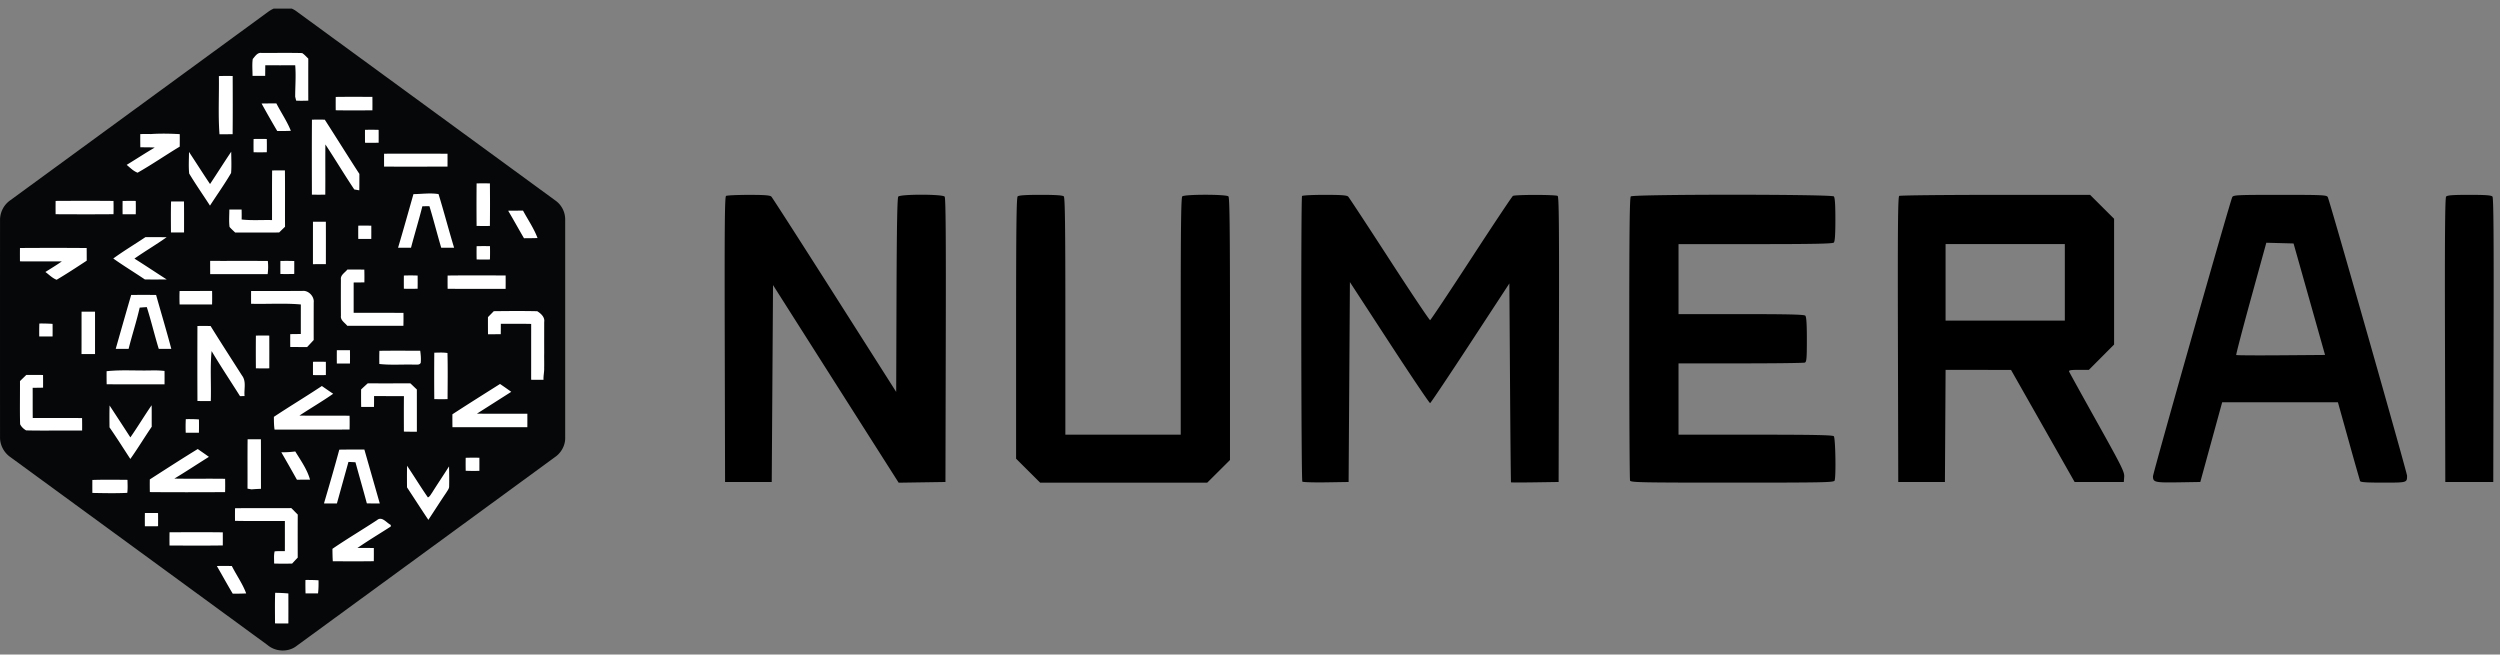
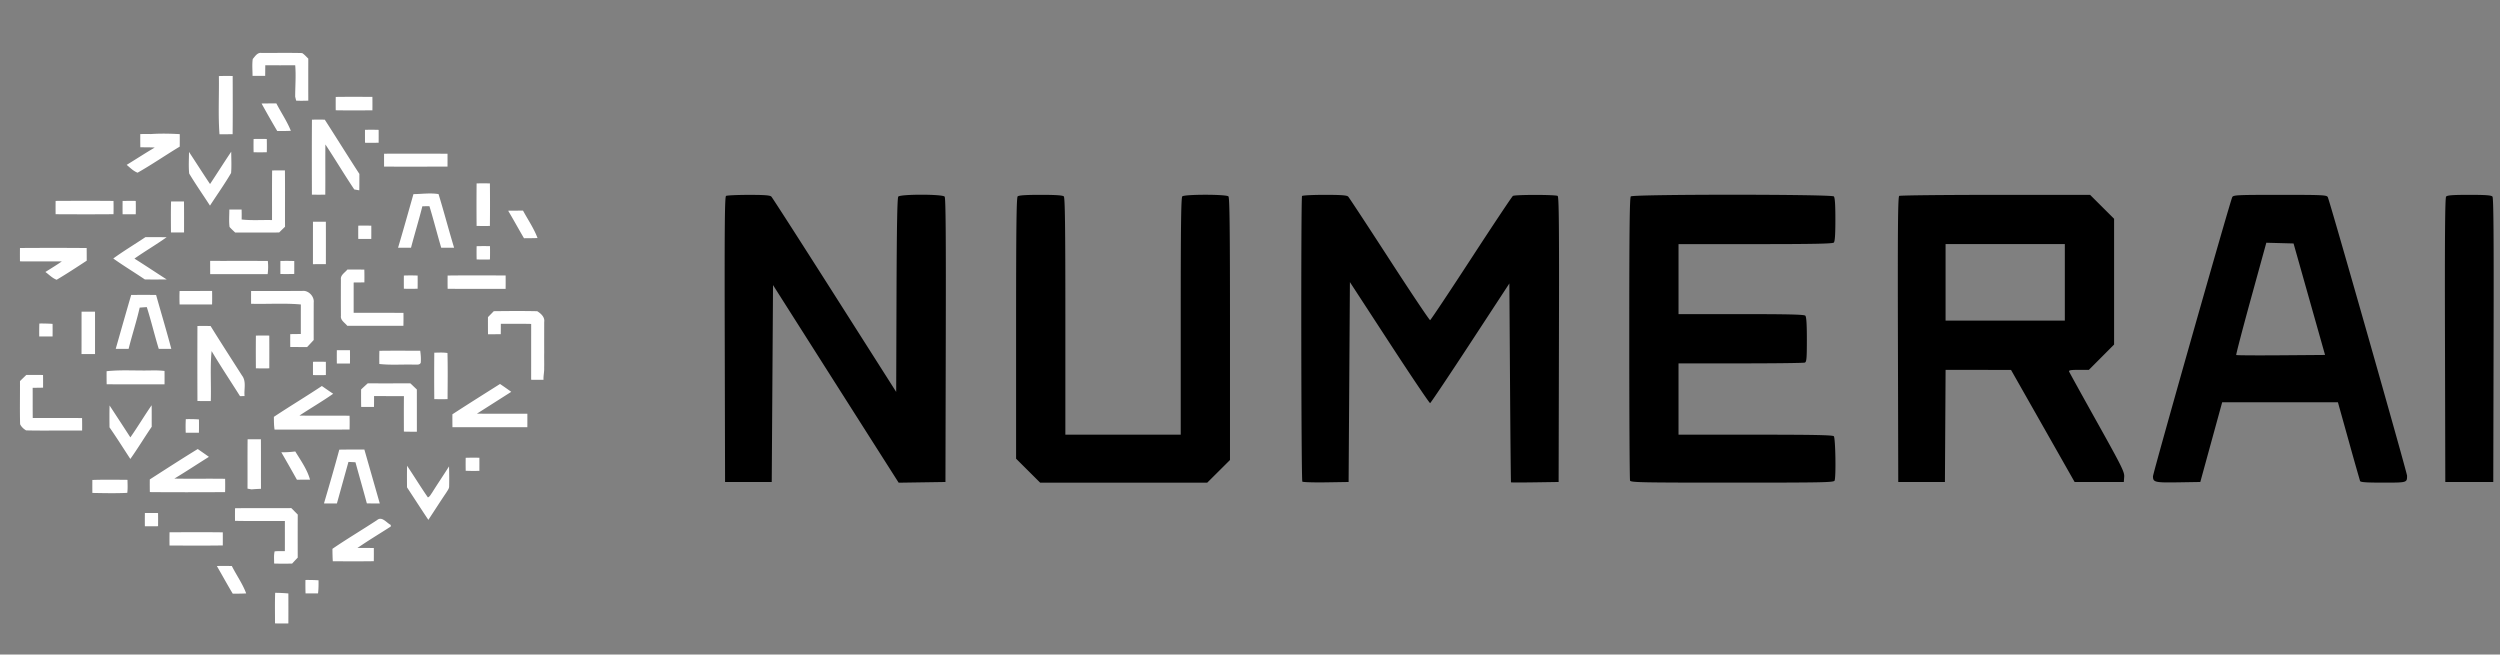
<svg xmlns="http://www.w3.org/2000/svg" width="233" height="61" viewBox="0 0 233 61" fill="none">
  <rect x="0" y="0" width="233" height="61" fill="#808080" stroke="none" />
  <g clip-path="url(#clip0_1_3009)">
-     <path d="M52.675 40.747V20.501a2.155 2.155 0 00-.873-1.784L27.675 1.087a2.161 2.161 0 00-1.74-.42c-.375.073-.712.26-1.013.486L.966 18.66a2.243 2.243 0 00-.963 1.852C0 27.26 0 34.007.003 40.753c-.01.73.37 1.44.97 1.852 7.985 5.833 15.968 11.668 23.95 17.504.764.653 1.962.704 2.75.068 8.017-5.854 16.03-11.71 24.042-17.57.603-.406.993-1.128.96-1.86z" fill="#050708" />
    <path d="M23.557 5.497c.212-.24.427-.614.8-.565 1.266.008 2.535-.02 3.801.014.22.136.387.34.575.516a557.145 557.145 0 000 3.921c-.377.005-.755.022-1.132-.004l-.09-.366c0-.976.085-1.953.003-2.928-.93.002-1.86.002-2.79 0l-.009.987c-.392 0-.785 0-1.178-.003.002-.522-.055-1.053.02-1.572zM20.4 7.09c.428-.016.856-.016 1.286-.006.006 1.808.014 3.615-.005 5.42-.408.01-.816.01-1.224.007-.135-1.8-.027-3.614-.057-5.42zm10.89 1.943c1.14-.015 2.279-.01 3.418-.003.006.417.006.834.002 1.25-1.14.013-2.28.017-3.42-.002a55.555 55.555 0 010-1.245zm-6.912.615c.46-.01.92-.009 1.38-.009.44.857.992 1.656 1.35 2.553-.422.02-.846.02-1.268.02a101.07 101.07 0 01-1.462-2.564zm4.695 1.506c.398-.01.796-.008 1.196-.002 1.083 1.68 2.136 3.38 3.226 5.056-.001.51.002 1.02-.009 1.53a49.525 49.525 0 00-.467-.081c-.926-1.38-1.777-2.81-2.693-4.196-.015 1.56.005 3.12-.01 4.68-.415.008-.83.008-1.247 0-.005-2.328-.012-4.658.004-6.987zm4.944.945c.424-.009.85-.009 1.273.003.003.4.003.8 0 1.2-.424.01-.849.01-1.271.003a96.915 96.915 0 01-.002-1.206zm-20.942.395c.334-.006.669-.004 1.003-.002.892-.06 1.783-.042 2.676.01.003.387.002.776-.003 1.163-1.32.793-2.588 1.672-3.927 2.43-.395-.15-.696-.466-1.018-.73.876-.533 1.733-1.096 2.618-1.615-.447-.023-.897-.02-1.345-.024-.007-.412-.009-.822-.004-1.232zm10.56.46c.41-.012.821-.01 1.23 0 .01.412.01.821.001 1.233-.41.012-.82.013-1.23.002a27.92 27.92 0 01-.001-1.235zm-6.019 1.204c.657.996 1.294 2.005 1.96 2.994.664-1.001 1.305-2.018 1.975-3.015 0 .66.044 1.327-.013 1.987-.608 1.042-1.312 2.027-1.967 3.04-.644-.997-1.327-1.973-1.938-2.989-.07-.669-.02-1.345-.017-2.017zm18.18.168c1.972-.009 3.943-.008 5.914.002.002.399.002.8-.001 1.2-1.97.004-3.94.005-5.913.001-.001-.4-.002-.803 0-1.203zm-10.434 1.561a39.47 39.47 0 011.193-.003c.02 1.75-.002 3.5.01 5.25a36.77 36.77 0 00-.548.533c-1.366.015-2.732.002-4.096.008-.18-.173-.365-.338-.527-.524-.07-.536-.018-1.082-.02-1.62.382-.003.763-.003 1.144 0 .01.309.009.617.004.926.94.106 1.887.03 2.831.053.005-1.541-.01-3.084.01-4.623zm19.058 5.17c-.012-1.32-.012-2.642 0-3.963.413-.009.826-.01 1.24 0 .014 1.32.013 2.641-.001 3.964-.413.007-.826.005-1.24-.002zm-5.887-2.965c.78-.008 1.565-.129 2.34-.003.509 1.657.945 3.339 1.45 4.998-.4.003-.8.003-1.2.003-.381-1.287-.707-2.59-1.1-3.874-.22.003-.439.006-.658.007-.327 1.297-.72 2.574-1.058 3.865-.402.002-.805.002-1.207-.001.495-1.66.96-3.33 1.433-4.995zm-33.348.632c1.798-.01 3.597-.015 5.394.002.01.413.01.824.001 1.237-1.8.017-3.598.012-5.396.002-.006-.413-.006-.829.001-1.24zm6.241.002c.409-.003.817-.005 1.227-.002.01.415.01.83 0 1.245-.41.005-.818.003-1.227-.001a53.572 53.572 0 010-1.242zm4.517.05c.401-.003.804-.001 1.205.003.012.96.006 1.923.006 2.884-.408.003-.814.004-1.22.001-.004-.961-.016-1.925.01-2.888zm31.418.863c.461-.009.924-.007 1.386-.009.456.848 1.012 1.65 1.352 2.555-.42.015-.843.017-1.263.019-.498-.852-.971-1.718-1.475-2.565zm-18.19 1.027c.4-.003.8-.002 1.2.002.008 1.316.002 2.632.002 3.948-.402.003-.803.005-1.206.005.002-1.317-.001-2.637.003-3.955zm4.22 1.601c-.005-.411-.005-.824 0-1.237.405-.006.81-.006 1.216.004.001.412.003.823-.003 1.235-.404.001-.809 0-1.214-.002zm-22.833 1.825c.97-.708 2.004-1.324 3-1.993.658.008 1.314-.001 1.973.01-.978.698-2.017 1.302-3 1.992 1.01.635 2.001 1.3 3.005 1.942-.676.012-1.352.005-2.028.006-.976-.662-1.99-1.273-2.95-1.957zm33.863-1.148c.415-.01.83-.011 1.245-.002.01.415.01.827-.003 1.242a28.5 28.5 0 01-1.24-.002c-.01-.413-.01-.825-.002-1.238zm-42.56.169c2.07-.012 4.144-.017 6.217.003.005.392.005.785.006 1.178-.926.607-1.852 1.217-2.803 1.78-.402-.147-.707-.48-1.05-.725.513-.324 1.033-.637 1.53-.984-1.3-.006-2.6.008-3.9-.007a41.01 41.01 0 010-1.245zm17.725 1.201c1.793.008 3.586-.009 5.377.008.044.407.038.819-.017 1.225-1.786.008-3.571.002-5.356.003a121.46 121.46 0 01-.004-1.236zm6.548.008c.431-.01.86-.01 1.292.006.002.402.001.803-.002 1.204-.43.012-.86.012-1.29.005-.004-.406-.004-.81 0-1.215zm5.639 1.733c-.057-.425.38-.643.603-.934.527.001 1.053-.003 1.58.007.012.396.012.793.006 1.19-.333.007-.668.007-1 .011v2.823c1.547.01 3.095-.006 4.643.01.004.4.004.801-.006 1.2-1.743.011-3.488 0-5.23.005-.223-.29-.65-.51-.595-.931a268.189 268.189 0 01-.002-3.38zm5.868-.375c.426-.015.856-.015 1.284.002.005.408.004.817-.002 1.225-.428.015-.854.015-1.282.002-.005-.41-.005-.819 0-1.229zm4.077 0c1.803-.024 3.605-.007 5.408-.009.004.416.004.834-.001 1.25-1.802 0-3.604.015-5.406-.008a46.076 46.076 0 01-.001-1.233zm-24.98 1.439c1.01-.002 2.02 0 3.03-.002.009.42.009.84-.002 1.26-1.009.002-2.017.002-3.026 0-.017-.42-.018-.84-.002-1.258zm6.664 0c1.585-.002 3.17.002 4.756-.003.576-.09 1.153.508 1.08 1.077a815.48 815.48 0 00-.002 3.498c-.202.22-.406.435-.61.653-.526 0-1.05.002-1.574-.006-.004-.4-.005-.8-.001-1.198l.985-.012c.001-.917-.002-1.835.003-2.752-1.54-.138-3.093-.023-4.637-.064-.004-.399-.004-.797 0-1.193zm-11.174.369c.774-.005 1.547-.009 2.322.003.469 1.675.973 3.34 1.416 5.023-.39 0-.78 0-1.168.003-.398-1.292-.705-2.609-1.115-3.894-.22.013-.441.03-.663.046-.293 1.295-.712 2.557-1.033 3.846-.4-.001-.802-.001-1.2-.004.477-1.675.952-3.351 1.44-5.023zm33.793 1.513c1.35-.014 2.701-.027 4.05.004.34.21.724.551.65.999 0 .96-.006 1.923 0 2.884-.012.46.01.922-.004 1.384.02.377-.082.747-.06 1.125-.385-.001-.769 0-1.153-.004.004-1.734 0-3.47.003-5.203-.943-.026-1.885-.006-2.828-.013-.001.322-.001.644-.007.968-.397.006-.793.008-1.19.006a94.182 94.182 0 01-.004-1.595c.183-.183.363-.368.543-.555zm-38.418.048h1.254c.003 1.318 0 2.634.001 3.95h-1.26c.006-1.316.002-2.633.005-3.95zm-3.935 1.102c.412-.006.823.006 1.233.033.005.39.005.781 0 1.173-.415.004-.829.006-1.244-.002-.004-.403-.003-.803.011-1.204zm14.735 7.22c-.01-2.33-.01-4.66-.001-6.99.409-.006.817-.006 1.225.003.96 1.548 1.95 3.08 2.93 4.616.424.546.17 1.278.238 1.914a39.61 39.61 0 00-.425.006c-.882-1.401-1.803-2.778-2.647-4.2-.153 1.546-.027 3.106-.077 4.658-.416.004-.83.004-1.243-.006zm5.447-6.093c.416-.01.832-.01 1.248-.003.006 1.018.005 2.036.002 3.054-.418.008-.834.008-1.251-.003-.007-1.016-.009-2.033.001-3.048zm7.543 1.361c.407-.003.815-.004 1.224 0 .007.415.007.83 0 1.244-.409.002-.817.001-1.224-.002a55.892 55.892 0 010-1.242zm3.968.055c1.268-.017 2.536-.008 3.805-.005.051.37.083.748.047 1.123-.12.243-.407.146-.622.17-1.08-.032-2.164.061-3.236-.06-.008-.411-.008-.82.006-1.228zm5.115.175c.409-.006.821-.033 1.229.03.039 1.431.016 2.867.009 4.3-.413.008-.826.007-1.238-.002a229.58 229.58 0 010-4.328zm-11.306.847c.4-.001.8-.003 1.2.002.005.411.006.824 0 1.239-.4.006-.8.006-1.2 0a85.492 85.492 0 010-1.24zm-19.234.88c1.425-.153 2.864-.03 4.295-.076.368-.005.737.012 1.104.05.006.416.004.833.001 1.25-1.8-.004-3.596.008-5.393-.007-.01-.405-.01-.81-.007-1.216zm-8.073.92l.589-.573c.52-.003 1.04-.004 1.56.006.006.393.006.788.003 1.181-.324.008-.646.01-.97.013.008.938-.004 1.876.008 2.814 1.532.004 3.065-.01 4.597.007.008.387.008.773.005 1.16-.38.002-.761.004-1.14.004-1.36-.014-2.722.022-4.082-.017-.227-.129-.455-.34-.558-.58-.036-1.338-.004-2.677-.012-4.015zm31.793.78c.204-.192.41-.384.62-.571 1.325.01 2.65.001 3.976.004.2.19.4.383.6.572.002 1.312.002 2.623.002 3.933-.404.003-.808.002-1.21-.01-.002-1.103-.01-2.204.004-3.307-.93-.002-1.856 0-2.784-.002.002.336 0 .672-.007 1.008-.398.006-.796.006-1.193.004-.013-.543-.01-1.086-.008-1.63zm8.508 2.316c1.47-.957 2.955-1.89 4.437-2.826a36.3 36.3 0 011.047.732c-1.066.68-2.133 1.359-3.198 2.035 1.566.017 3.132-.001 4.7.01.002.416.002.833-.002 1.249-2.327.008-4.654.008-6.98.001a51.746 51.746 0 01-.004-1.2zm-16.637.237c1.475-.981 2.997-1.892 4.472-2.874.351.242.698.489 1.055.722-1.02.717-2.103 1.342-3.143 2.033 1.557.027 3.114-.003 4.67.016.011.428.011.858 0 1.286-2.33.014-4.66.005-6.991.005-.06-.393-.06-.79-.063-1.188zm-15.313-1.059c.647.99 1.297 1.98 1.937 2.973.686-.98 1.3-2.01 1.982-2.995.013.667.003 1.336.009 2.003-.678.992-1.299 2.024-1.994 3.003-.645-.984-1.27-1.98-1.941-2.946-.007-.679-.014-1.36.007-2.038zm7.096 2.54c-.015-.423-.016-.847.008-1.269.407-.004.817-.003 1.224.03.009.413.008.826-.002 1.24-.409.003-.82.004-1.23 0zm5.768.612c.413-.005.828-.006 1.24-.002.011 1.539 0 3.078.007 4.616-.294.012-.587.026-.881.053l-.375-.068c.009-1.533-.008-3.067.009-4.599zm8.546.965c.78-.016 1.558-.005 2.337-.01l1.436 5.025c-.402.001-.805.001-1.206-.01-.342-1.28-.712-2.551-1.06-3.83-.218-.013-.436-.023-.654-.033-.36 1.292-.718 2.584-1.076 3.875-.403-.002-.804-.002-1.205-.006.49-1.668.977-3.335 1.428-5.011zm-17.663 2.775c1.485-.953 2.966-1.913 4.47-2.834.347.244.697.48 1.04.73-1.077.67-2.133 1.375-3.221 2.026 1.576.03 3.154-.004 4.732.019.008.414.01.829-.003 1.243-2.337.008-4.674.019-7.012-.004-.011-.394-.01-.787-.006-1.18zm12.26-2.53c.434.005.868-.021 1.299-.078.51.84 1.112 1.673 1.374 2.629-.407.003-.814.003-1.22.006-.478-.856-.963-1.709-1.454-2.557zm17.18.513c.426-.013.852-.013 1.279-.005.002.407.002.815 0 1.223-.427.01-.852.01-1.277-.008a36.183 36.183 0 01-.001-1.21zm-3.132 3.256c.514-.828 1.065-1.631 1.582-2.457.015.612.025 1.227.01 1.841.014.23-.153.409-.26.595-.57.842-1.117 1.701-1.677 2.55-.673-1.005-1.325-2.02-1.99-3.03-.004-.672-.01-1.344.007-2.014.653.979 1.27 1.983 1.94 2.953.188-.08.273-.282.388-.438zm-31.661-1.19c1.09-.037 2.183-.02 3.275-.011.006.404.032.81-.02 1.213-1.083.053-2.17.027-3.254.007a65.094 65.094 0 01-.001-1.21zm13.298 2.636c1.748-.026 3.496-.002 5.245-.014.2.2.4.401.6.604-.008 1.336-.005 2.673-.003 4.012-.176.183-.35.368-.52.555-.56.012-1.12.014-1.68-.003.007-.378-.042-.764.049-1.135.316-.033.634-.02.953-.024.003-.936 0-1.871.002-2.806-1.55-.01-3.1.02-4.648-.015-.005-.392-.004-.783.002-1.174zm-8.401.445c.408-.006.817-.005 1.227.003.006.408.006.818.001 1.228-.411.006-.821.007-1.23.002-.005-.412-.005-.823.002-1.233zm21.637.66c.462-.39.883.26 1.28.45v.148c-1.034.667-2.093 1.298-3.105 2l.587-.005c.312 0 .624.004.938.01.003.41.003.819-.003 1.228-1.274.018-2.547.013-3.821.003-.026-.386-.03-.774-.034-1.158 1.36-.931 2.78-1.771 4.158-2.675zm-19.34 1.135c1.654-.006 3.31-.015 4.963.005.003.407.003.814 0 1.222-1.655.025-3.31.014-4.964.006-.007-.41-.006-.822.002-1.233zm4.408 3.141c.466-.004.931-.006 1.398.003.43.858 1.004 1.648 1.336 2.554-.418.023-.834.023-1.251.026-.51-.852-.987-1.724-1.483-2.583zm8.258 1.304c.407-.003.814.003 1.22.03.007.407.004.816-.047 1.221-.39.002-.777.002-1.164 0a24.87 24.87 0 01-.009-1.25zm-2.836 4.049c.001-.95-.022-1.902.015-2.852.41.002.821.023 1.23.06.004.93.004 1.861 0 2.793-.415.006-.83.006-1.245-.001z" fill="#fff" />
    <path fill-rule="evenodd" clip-rule="evenodd" d="M67.667 18.26c-.12.076-.145 2.833-.121 13.379l.03 13.282h4.35l.06-9.176.06-9.177 3.335 5.25c1.834 2.888 4.469 7.032 5.855 9.21l2.52 3.959 2.18-.033 2.18-.033.03-13.216c.023-9.666-.005-13.26-.105-13.38-.196-.237-4.124-.238-4.32-.002-.096.115-.143 2.763-.166 9.183l-.03 9.02-5.735-9.019c-3.154-4.96-5.809-9.093-5.899-9.183-.124-.125-.632-.163-2.118-.162-1.075.001-2.023.045-2.106.098zm27.178.045c-.11.111-.145 3.006-.145 12.296v12.15l1.12 1.116 1.12 1.115h15.576l1.06-1.055 1.059-1.054V30.66c0-9.336-.034-12.245-.145-12.356-.203-.203-4.097-.203-4.301 0-.111.11-.145 2.758-.145 11.176v11.03H99.291v-11.03c0-8.419-.034-11.065-.145-11.176-.1-.1-.751-.145-2.15-.145s-2.05.044-2.15.145zm26.504-.037c-.11.177-.081 26.508.029 26.618.056.056 1.049.087 2.207.069l2.105-.034.061-9.314.06-9.315 3.685 5.654c2.027 3.11 3.732 5.64 3.791 5.625.058-.017 1.743-2.532 3.745-5.591l3.64-5.562.062 9.252c.034 5.088.075 9.266.091 9.284.015.018 1.02.018 2.233 0l2.205-.033.03-13.282c.025-10.546 0-13.302-.12-13.379-.198-.125-3.972-.125-4.17 0-.083.053-1.83 2.673-3.881 5.823-2.051 3.149-3.776 5.739-3.835 5.755-.058.015-1.764-2.532-3.791-5.66-2.027-3.13-3.757-5.763-3.845-5.854-.122-.125-.638-.164-2.197-.164-1.122 0-2.069.049-2.105.108zm30.643.037c-.111.111-.145 3.212-.145 13.22 0 7.191.033 13.16.074 13.266.066.172 1.018.19 9.531.19 8.514 0 9.466-.018 9.532-.19.144-.375.081-3.982-.072-4.134-.109-.11-1.898-.145-7.309-.145h-7.165v-6.645h5.79c3.184 0 5.875-.033 5.98-.074.164-.063.191-.368.191-2.15 0-1.455-.043-2.121-.145-2.223-.108-.108-1.602-.145-5.98-.145h-5.836v-6.524h7.165c5.411 0 7.2-.035 7.309-.145.102-.1.145-.751.145-2.15 0-1.4-.043-2.05-.145-2.15-.209-.21-18.71-.21-18.92 0zm25.015-.045c-.12.076-.145 2.833-.121 13.379l.031 13.282h4.35l.031-5.225.031-5.225 3.05.003 3.049.003 2.963 5.222 2.963 5.222h4.585l.036-.488c.033-.44-.217-.943-2.519-5.068-1.406-2.518-2.583-4.65-2.617-4.737-.046-.121.159-.157.891-.157h.952l1.176-1.18 1.175-1.18V20.39l-1.12-1.116-1.119-1.115-8.818.002c-4.849.001-8.885.045-8.969.098zm31.04.112c-.201.385-7.389 25.699-7.389 26.022 0 .554.178.596 2.372.56l2.038-.033 1.019-3.715 1.02-3.715H217.894l1.004 3.595a299.51 299.51 0 001.06 3.745c.042.113.585.15 2.145.15 2.244 0 2.235.003 2.235-.643 0-.286-7.21-25.623-7.389-25.966-.102-.196-.439-.212-4.451-.212s-4.349.016-4.451.212zm19.93-.048c-.099.12-.128 3.715-.105 13.38l.03 13.217h4.471l.03-13.216c.023-9.666-.005-13.26-.105-13.38-.105-.127-.603-.165-2.16-.165-1.558 0-2.056.038-2.161.164zm-12.75 9.562l1.468 5.195-4.11.032c-2.261.017-4.137.006-4.169-.026-.032-.032.586-2.4 1.373-5.261l1.432-5.203 1.269.034 1.269.034 1.468 5.195zm-22.785-1.57v3.564h-11.115V22.75h11.115v3.564z" fill="#000" />
  </g>
  <defs>
    <clipPath id="clip0_1_3009">
      <path fill="#fff" transform="translate(0 .803)" d="M0 0h233v60H0z" />
    </clipPath>
  </defs>
</svg>